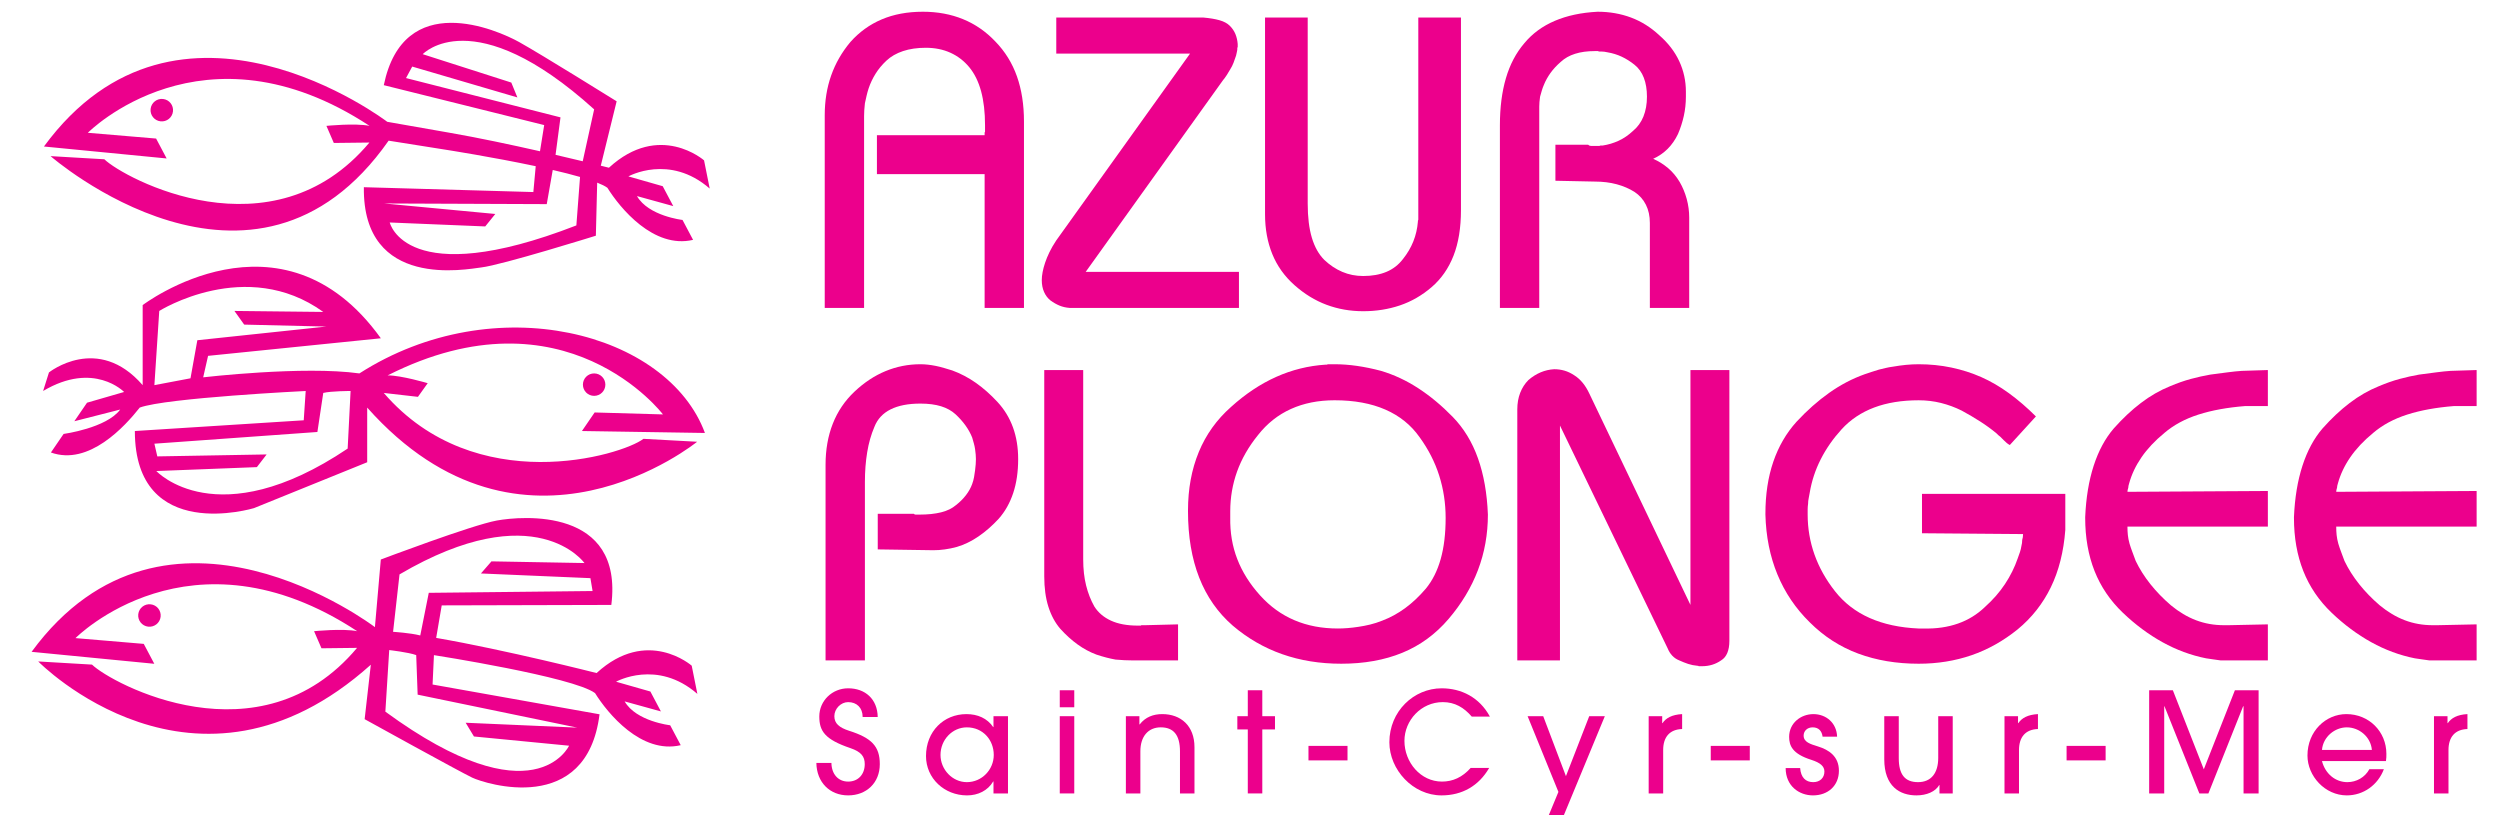
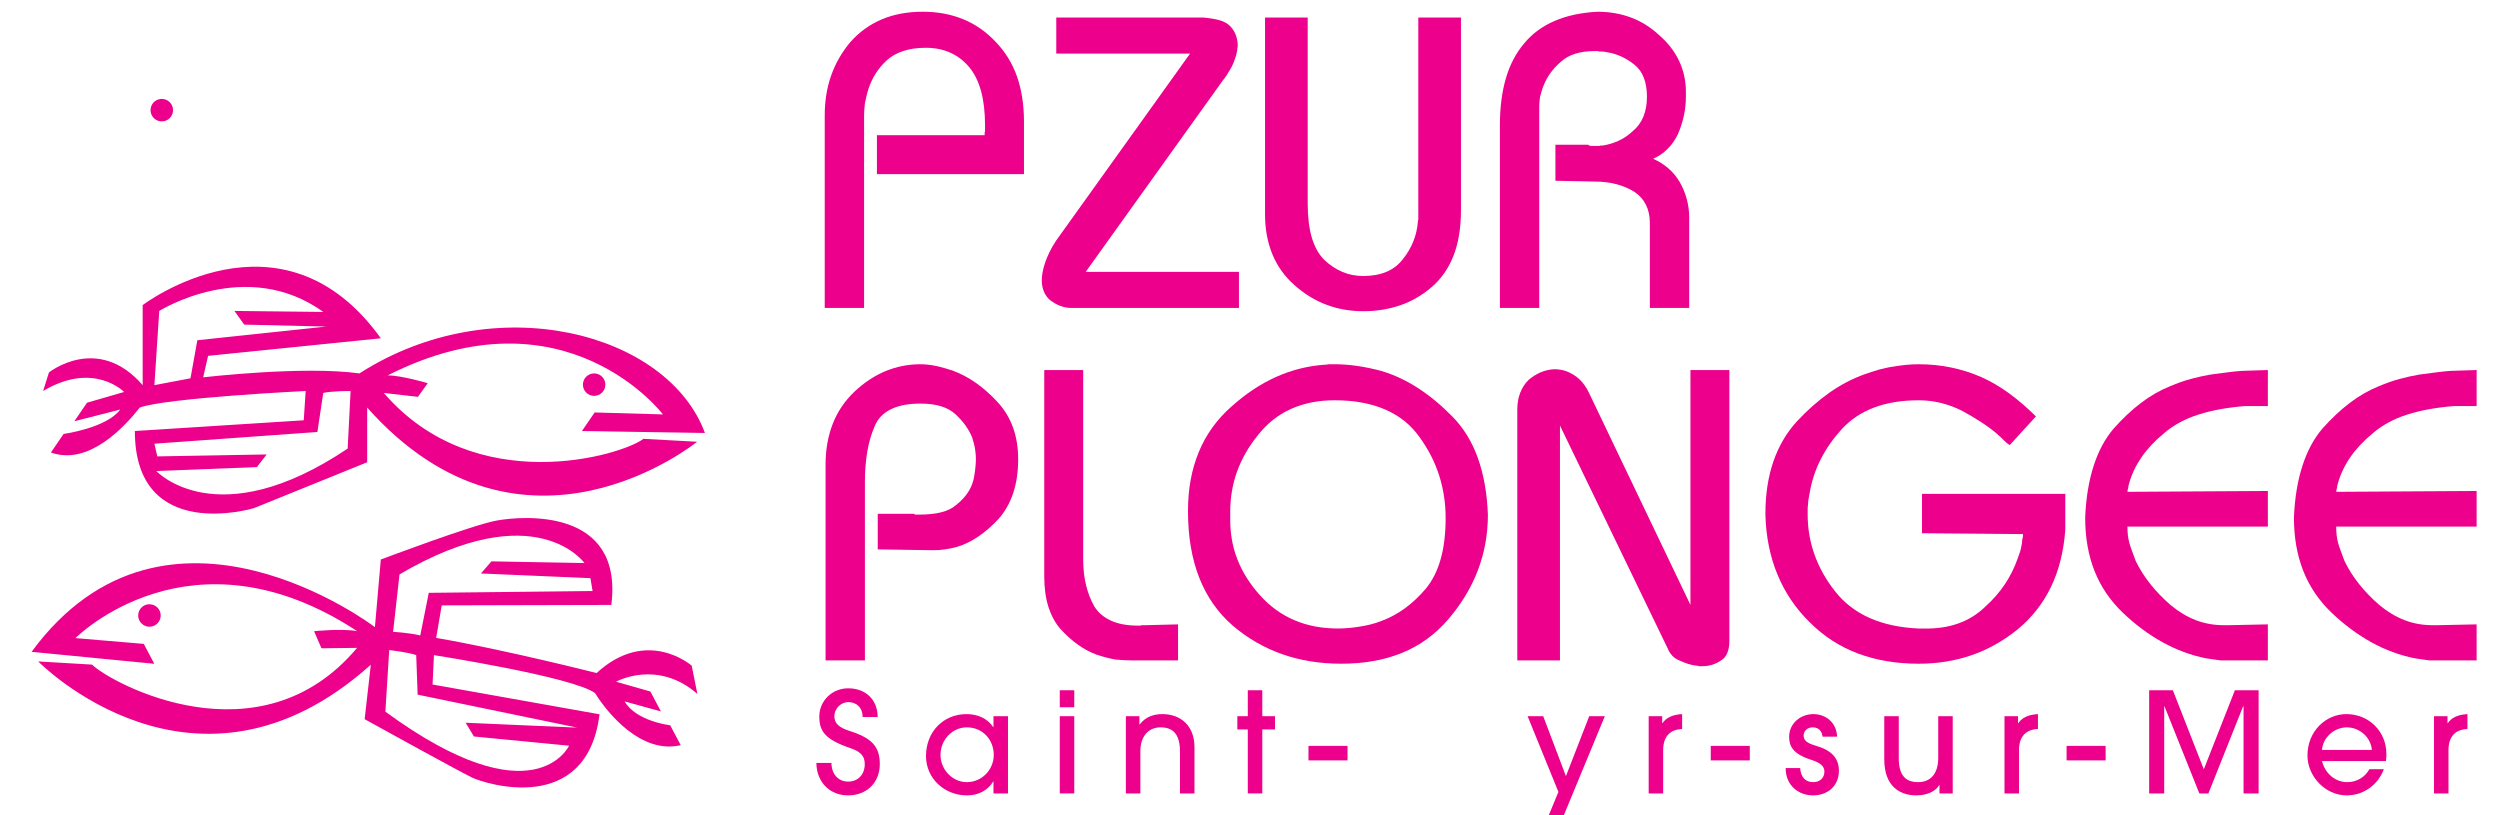
<svg xmlns="http://www.w3.org/2000/svg" viewBox="0 0 347.716 113.386" height="113.386" width="347.716" xml:space="preserve" id="svg2" version="1.1">
  <defs id="defs6">
    <clipPath id="clipPath18" clipPathUnits="userSpaceOnUse">
      <path id="path16" d="M 0,85.039 H 260.787 V 0 H 0 Z" />
    </clipPath>
  </defs>
  <g transform="matrix(1.333,0,0,-1.333,0,113.386)" id="g10">
    <g id="g12">
      <g clip-path="url(#clipPath18)" id="g14">
        <g transform="translate(6.636,39.783)" id="g20">
          <path id="path22" style="fill:#ec008c;fill-opacity:1;fill-rule:nonzero;stroke:none" d="M 0,0 -1.324,-1.936 C 2.648,-3.361 6.417,0.815 7.945,2.75 10.695,3.768 25.26,4.481 25.26,4.481 L 25.056,1.425 7.435,0.305 c 0,-11.814 12.426,-8.046 12.426,-8.046 l 11.816,4.787 V 2.75 C 47.973,-15.583 66.103,-0.815 66.103,-0.815 L 60.501,-0.51 C 58.26,-2.241 42.981,-6.824 33.408,4.278 l 3.564,-0.407 1.019,1.425 c 0,0 -2.75,0.816 -4.176,0.816 18.538,9.37 28.723,-4.074 28.723,-4.074 L 55.409,2.241 54.084,0.305 66.917,0.102 C 63.047,10.593 45.019,15.379 30.862,6.315 25.056,7.13 14.565,5.907 14.565,5.907 l 0.509,2.241 18.028,1.833 C 22.713,24.445 8.25,13.444 8.25,13.444 V 5.092 C 3.565,10.491 -1.528,6.417 -1.528,6.417 L -2.138,4.481 C 3.158,7.639 6.315,4.379 6.315,4.379 L 2.444,3.259 1.12,1.325 5.907,2.546 C 4.481,0.611 0,0 0,0 m 26.481,0.204 0.612,4.074 c 0.815,0.203 2.852,0.203 2.852,0.203 L 29.639,-1.528 C 15.992,-10.695 9.676,-3.871 9.676,-3.871 l 10.49,0.408 1.02,1.324 L 9.778,-2.343 9.473,-1.018 Z M 9.473,5.092 9.981,12.834 c 0,0 9.065,5.702 17.112,-0.103 l -9.268,0.103 1.018,-1.426 8.555,-0.204 L 13.954,9.778 13.241,5.806 Z" />
        </g>
        <g transform="translate(63.164,44.927)" id="g24">
          <path id="path26" style="fill:#ec008c;fill-opacity:1;fill-rule:nonzero;stroke:none" d="m 0,0 c 0,-0.647 -0.525,-1.171 -1.172,-1.171 -0.647,0 -1.171,0.524 -1.171,1.171 0,0.647 0.524,1.171 1.171,1.171 C -0.525,1.171 0,0.647 0,0" />
        </g>
        <g transform="translate(14.426,20.973)" id="g28">
          <path id="path30" style="fill:#ec008c;fill-opacity:1;fill-rule:nonzero;stroke:none" d="M 0,0 C 0.073,0.644 0.655,1.108 1.299,1.033 1.944,0.961 2.407,0.38 2.334,-0.265 2.26,-0.908 1.678,-1.372 1.035,-1.299 0.391,-1.225 -0.073,-0.644 0,0" />
        </g>
        <g transform="translate(9.599,15.716)" id="g32">
          <path id="path34" style="fill:#ec008c;fill-opacity:1;fill-rule:nonzero;stroke:none" d="m 0,0 -5.613,0.329 c 0,0 16.404,-16.758 34.706,-0.342 l -0.645,-5.681 c 0,0 9.891,-5.466 11.226,-6.102 1.335,-0.636 11.953,-4.057 13.284,6.61 l -17.422,3.107 0.143,3.066 c 0,0 14.538,-2.267 16.81,-3.962 1.304,-2.1 4.823,-6.404 8.94,-5.433 l -1.101,2.078 c 0,0 -3.55,0.402 -4.752,2.49 l 3.786,-1.046 -1.1,2.077 -3.582,1.023 c 0,0 4.278,2.392 8.485,-1.271 l -0.59,2.944 c 0,0 -4.649,4.077 -9.925,-0.769 0,0 -9.501,2.416 -16.738,3.669 l 0.579,3.392 17.696,0.047 c 1.282,10.197 -9.32,9.284 -11.941,8.808 -2.622,-0.477 -12.111,-4.07 -12.111,-4.07 L 29.52,3.909 c 0,0 -21.762,16.591 -35.823,-2.577 L 6.501,0.085 5.401,2.162 -1.722,2.764 c 0,0 11.994,12.147 29.396,0.721 -1.513,0.307 -4.502,0 -4.502,0 l 0.772,-1.783 3.714,0.044 C 17.52,-10.353 2.037,-1.978 0,0 M 35.139,7.488 34.252,3.041 C 33.189,3.312 31.415,3.42 31.415,3.42 l 0.672,5.992 c 14.21,8.341 19.298,1.184 19.298,1.184 l -9.704,0.176 -1.1,-1.263 11.425,-0.49 0.225,-1.343 z M 31.013,1.516 c 0,0 2.028,-0.23 2.816,-0.525 l 0.149,-4.126 16.646,-3.441 -11.636,0.509 0.865,-1.434 9.926,-0.962 c 0,0 -3.605,-7.837 -19.169,3.552 z" />
        </g>
        <g transform="translate(15.715,73.7)" id="g36">
          <path id="path38" style="fill:#ec008c;fill-opacity:1;fill-rule:nonzero;stroke:none" d="M 0,0 C 0.073,0.644 0.655,1.107 1.299,1.033 1.944,0.961 2.406,0.38 2.333,-0.265 2.26,-0.909 1.678,-1.372 1.034,-1.299 0.39,-1.226 -0.073,-0.644 0,0" />
        </g>
        <g transform="translate(10.887,68.442)" id="g40">
-           <path id="path42" style="fill:#ec008c;fill-opacity:1;fill-rule:nonzero;stroke:none" d="m 0,0 -5.613,0.329 c 0,0 21.201,-18.508 35.275,1.612 l 6.017,-0.954 c 0,0 4.811,-0.751 9.331,-1.71 L 44.763,-3.42 27.079,-2.914 c -0.148,-10.749 10.781,-8.542 12.25,-8.372 2.127,0.244 11.957,3.311 11.957,3.311 l 0.138,5.537 c 0.464,-0.183 0.832,-0.363 1.066,-0.537 1.303,-2.1 4.822,-6.404 8.939,-5.433 l -1.101,2.078 c 0,0 -3.551,0.402 -4.752,2.49 l 3.786,-1.046 -1.1,2.077 -3.582,1.023 c 0,0 4.278,2.392 8.485,-1.27 l -0.59,2.943 c 0,0 -4.649,4.078 -9.925,-0.768 0,0 -0.309,0.078 -0.85,0.211 l 1.654,6.719 c 0,0 -7.824,4.874 -10.153,6.171 -2.328,1.295 -12.069,5.577 -14.143,-4.488 L 45.894,3.568 45.456,0.835 c -2.99,0.678 -6.47,1.42 -9.544,1.952 L 29.52,3.909 c 0,0 -21.762,16.591 -35.823,-2.577 L 6.501,0.085 5.401,2.162 -1.723,2.764 c 0,0 11.995,12.147 29.397,0.721 -1.513,0.307 -4.502,0 -4.502,0 l 0.772,-1.783 3.714,0.044 C 17.52,-10.352 2.036,-1.977 0,0 m 49.915,-0.208 c -0.816,0.196 -1.776,0.425 -2.835,0.671 l 0.516,3.909 -16.118,4.101 0.646,1.199 10.972,-3.219 -0.633,1.551 -9.243,2.961 c 0,0 5.263,5.644 17.887,-5.756 z m -3.128,-0.909 c 1.027,-0.236 1.996,-0.482 2.848,-0.728 l -0.383,-5.057 c -17.806,-6.915 -19.474,0.306 -19.474,0.306 l 9.964,-0.412 1.052,1.301 -11.593,1.095 16.96,-0.069 z" />
-         </g>
+           </g>
        <g transform="translate(90.01,10.245)" id="g44">
          <path id="path46" style="fill:#ec008c;fill-opacity:1;fill-rule:nonzero;stroke:none" d="m 0,0 c 0,0.975 -0.625,1.556 -1.513,1.556 -0.756,0 -1.44,-0.683 -1.44,-1.469 0,-0.756 0.509,-1.193 1.556,-1.527 2.328,-0.742 3.186,-1.615 3.186,-3.477 0,-1.95 -1.396,-3.259 -3.302,-3.259 -1.92,0 -3.288,1.367 -3.317,3.389 h 1.571 c 0.015,-1.163 0.699,-1.949 1.746,-1.949 1.047,0 1.731,0.756 1.731,1.819 0,0.785 -0.349,1.28 -1.498,1.673 -2.662,0.902 -3.244,1.775 -3.244,3.302 0,1.644 1.353,2.939 3.011,2.939 1.775,0 3.055,-1.12 3.084,-2.997 z" />
        </g>
        <g transform="translate(103.69,6.288)" id="g48">
          <path id="path50" style="fill:#ec008c;fill-opacity:1;fill-rule:nonzero;stroke:none" d="m 0,0 c 0,1.571 -1.135,2.88 -2.808,2.88 -1.513,0 -2.749,-1.294 -2.749,-2.88 0,-1.513 1.236,-2.837 2.749,-2.837 C -1.236,-2.837 0,-1.528 0,0 m -0.029,-4.015 v 1.251 h -0.029 c -0.567,-0.96 -1.586,-1.455 -2.735,-1.455 -2.357,0 -4.277,1.775 -4.277,4.102 0,2.575 1.848,4.379 4.218,4.379 1.179,0 2.168,-0.436 2.794,-1.353 h 0.029 v 1.135 h 1.513 v -8.059 z" />
        </g>
        <path id="path52" style="fill:#ec008c;fill-opacity:1;fill-rule:nonzero;stroke:none" d="m 110.577,10.332 h 1.513 V 2.273 h -1.513 z m 0,2.706 h 1.513 v -1.775 h -1.513 z" />
        <g transform="translate(123.12,2.273)" id="g54">
          <path id="path56" style="fill:#ec008c;fill-opacity:1;fill-rule:nonzero;stroke:none" d="m 0,0 v 4.393 c 0,1.703 -0.67,2.503 -2.008,2.503 -1.324,0 -2.124,-0.975 -2.124,-2.488 V 0 h -1.513 v 8.059 h 1.411 V 7.201 h 0.03 c 0.596,0.771 1.425,1.077 2.356,1.077 1.935,0 3.361,-1.222 3.361,-3.448 l 0,-4.83 z" />
        </g>
        <g transform="translate(130.196,2.273)" id="g58">
          <path id="path60" style="fill:#ec008c;fill-opacity:1;fill-rule:nonzero;stroke:none" d="M 0,0 V 6.677 H -1.091 V 8.059 H 0 v 2.707 H 1.513 V 8.059 H 2.837 V 6.677 H 1.513 L 1.513,0 Z" />
        </g>
        <path id="path62" style="fill:#ec008c;fill-opacity:1;fill-rule:nonzero;stroke:none" d="M 136.527,7.234 H 140.6 V 5.721 h -4.073 z" />
        <g transform="translate(155.384,4.935)" id="g64">
-           <path id="path66" style="fill:#ec008c;fill-opacity:1;fill-rule:nonzero;stroke:none" d="m 0,0 c -1.09,-1.877 -2.821,-2.866 -4.975,-2.866 -2.982,0 -5.441,2.677 -5.441,5.543 0,3.244 2.561,5.63 5.455,5.63 2.038,0 3.943,-0.931 5.034,-2.953 h -1.891 c -0.815,0.945 -1.761,1.512 -3.026,1.512 -2.255,0 -4,-1.905 -4,-4.044 0,-2.255 1.702,-4.248 3.913,-4.248 1.12,0 2.123,0.437 2.997,1.426 z" />
-         </g>
+           </g>
        <g transform="translate(161.427,-0.418)" id="g68">
          <path id="path70" style="fill:#ec008c;fill-opacity:1;fill-rule:nonzero;stroke:none" d="m 0,0 1.179,2.851 -3.215,7.9 h 1.629 l 2.371,-6.256 2.43,6.256 H 6.023 L 1.572,0 Z" />
        </g>
        <g transform="translate(172.024,2.273)" id="g72">
          <path id="path74" style="fill:#ec008c;fill-opacity:1;fill-rule:nonzero;stroke:none" d="M 0,0 V 8.059 H 1.411 V 7.332 H 1.44 C 1.804,7.87 2.43,8.22 3.491,8.278 V 6.721 C 2.182,6.677 1.513,5.877 1.513,4.525 V 0 Z" />
        </g>
        <path id="path76" style="fill:#ec008c;fill-opacity:1;fill-rule:nonzero;stroke:none" d="m 178.501,7.234 h 4.073 V 5.721 h -4.073 z" />
        <g transform="translate(190.171,8.194)" id="g78">
          <path id="path80" style="fill:#ec008c;fill-opacity:1;fill-rule:nonzero;stroke:none" d="m 0,0 c -0.073,0.582 -0.407,0.974 -1.033,0.974 -0.581,0 -0.946,-0.392 -0.946,-0.858 0,-0.684 0.699,-0.887 1.499,-1.135 1.135,-0.349 2.182,-1.033 2.182,-2.531 0,-1.557 -1.134,-2.575 -2.706,-2.575 -1.455,0 -2.851,0.99 -2.851,2.852 h 1.513 c 0.073,-0.975 0.567,-1.47 1.367,-1.47 0.699,0 1.164,0.451 1.164,1.106 0,0.553 -0.421,0.916 -1.367,1.222 -1.979,0.625 -2.313,1.484 -2.313,2.4 0,1.426 1.207,2.371 2.531,2.371 1.338,0 2.429,-0.931 2.473,-2.356 z" />
        </g>
        <g transform="translate(202.367,2.273)" id="g82">
          <path id="path84" style="fill:#ec008c;fill-opacity:1;fill-rule:nonzero;stroke:none" d="m 0,0 v 0.873 h -0.029 c -0.394,-0.684 -1.31,-1.077 -2.372,-1.077 -1.731,0 -3.36,0.931 -3.36,3.768 v 4.495 h 1.513 V 3.681 c 0,-1.688 0.625,-2.503 2.007,-2.503 1.396,0 2.11,0.975 2.11,2.532 V 8.059 H 1.382 L 1.382,0 Z" />
        </g>
        <g transform="translate(209.151,2.273)" id="g86">
          <path id="path88" style="fill:#ec008c;fill-opacity:1;fill-rule:nonzero;stroke:none" d="M 0,0 V 8.059 H 1.411 V 7.332 H 1.44 C 1.804,7.87 2.43,8.22 3.491,8.278 V 6.721 C 2.182,6.677 1.513,5.877 1.513,4.525 V 0 Z" />
        </g>
        <path id="path90" style="fill:#ec008c;fill-opacity:1;fill-rule:nonzero;stroke:none" d="m 215.629,7.234 h 4.073 V 5.721 h -4.073 z" />
        <g transform="translate(234.094,2.273)" id="g92">
          <path id="path94" style="fill:#ec008c;fill-opacity:1;fill-rule:nonzero;stroke:none" d="M 0,0 V 9.092 H -0.044 L -3.667,0 H -4.613 L -8.249,9.092 H -8.278 V 0 h -1.571 v 10.766 h 2.472 l 3.23,-8.249 3.244,8.249 H 1.571 L 1.571,0 Z" />
        </g>
        <g transform="translate(247.484,6.811)" id="g96">
          <path id="path98" style="fill:#ec008c;fill-opacity:1;fill-rule:nonzero;stroke:none" d="M 0,0 C -0.116,1.368 -1.324,2.357 -2.618,2.357 -3.855,2.357 -5.092,1.382 -5.207,0 Z m -5.207,-1.163 c 0.348,-1.339 1.41,-2.197 2.647,-2.197 0.946,0 1.833,0.494 2.299,1.353 h 1.513 c -0.626,-1.659 -2.139,-2.735 -3.87,-2.735 -2.27,0 -4.103,2.007 -4.103,4.16 0,2.546 1.921,4.321 4.059,4.321 2.371,0 4.175,-1.833 4.175,-4.146 0,-0.248 0,-0.48 -0.044,-0.756 z" />
        </g>
        <g transform="translate(253.964,2.273)" id="g100">
          <path id="path102" style="fill:#ec008c;fill-opacity:1;fill-rule:nonzero;stroke:none" d="M 0,0 V 8.059 H 1.411 V 7.332 H 1.44 C 1.804,7.87 2.43,8.22 3.491,8.278 V 6.721 C 2.182,6.677 1.513,5.877 1.513,4.525 V 0 Z" />
        </g>
        <g transform="translate(86.053,73.031)" id="g104">
-           <path id="path106" style="fill:#ec008c;fill-opacity:1;fill-rule:nonzero;stroke:none" d="m 0,0 c 0,1.498 0.223,2.881 0.67,4.149 0.446,1.268 1.116,2.435 2.01,3.501 0.921,1.037 2.009,1.822 3.263,2.355 1.253,0.533 2.686,0.8 4.3,0.8 1.527,0 2.924,-0.259 4.192,-0.778 1.268,-0.519 2.392,-1.297 3.372,-2.334 1.008,-1.037 1.757,-2.247 2.247,-3.63 0.49,-1.383 0.735,-2.954 0.735,-4.711 V -0.735 -0.8 -0.864 -0.951 -1.037 -1.145 -1.297 -1.383 -1.47 -20.097 h -4.106 v 13.96 H 5.446 v 4.062 h 11.237 v 0.173 0.087 c 0,0.028 0.014,0.057 0.043,0.086 v 0.13 0.151 0.108 0.087 0.086 0.13 c 0,1.354 -0.137,2.535 -0.41,3.544 C 16.041,3.515 15.631,4.35 15.084,5.014 14.536,5.676 13.88,6.18 13.117,6.526 12.353,6.872 11.497,7.045 10.546,7.045 9.652,7.045 8.86,6.929 8.169,6.699 7.477,6.468 6.9,6.137 6.44,5.705 5.979,5.273 5.597,4.812 5.294,4.322 4.992,3.832 4.754,3.328 4.581,2.809 4.495,2.55 4.423,2.291 4.365,2.031 4.307,1.772 4.25,1.513 4.192,1.253 4.163,0.994 4.142,0.756 4.127,0.54 4.113,0.324 4.106,0.115 4.106,-0.086 V -20.097 H 0 Z" />
+           <path id="path106" style="fill:#ec008c;fill-opacity:1;fill-rule:nonzero;stroke:none" d="m 0,0 c 0,1.498 0.223,2.881 0.67,4.149 0.446,1.268 1.116,2.435 2.01,3.501 0.921,1.037 2.009,1.822 3.263,2.355 1.253,0.533 2.686,0.8 4.3,0.8 1.527,0 2.924,-0.259 4.192,-0.778 1.268,-0.519 2.392,-1.297 3.372,-2.334 1.008,-1.037 1.757,-2.247 2.247,-3.63 0.49,-1.383 0.735,-2.954 0.735,-4.711 V -0.735 -0.8 -0.864 -0.951 -1.037 -1.145 -1.297 -1.383 -1.47 -20.097 v 13.96 H 5.446 v 4.062 h 11.237 v 0.173 0.087 c 0,0.028 0.014,0.057 0.043,0.086 v 0.13 0.151 0.108 0.087 0.086 0.13 c 0,1.354 -0.137,2.535 -0.41,3.544 C 16.041,3.515 15.631,4.35 15.084,5.014 14.536,5.676 13.88,6.18 13.117,6.526 12.353,6.872 11.497,7.045 10.546,7.045 9.652,7.045 8.86,6.929 8.169,6.699 7.477,6.468 6.9,6.137 6.44,5.705 5.979,5.273 5.597,4.812 5.294,4.322 4.992,3.832 4.754,3.328 4.581,2.809 4.495,2.55 4.423,2.291 4.365,2.031 4.307,1.772 4.25,1.513 4.192,1.253 4.163,0.994 4.142,0.756 4.127,0.54 4.113,0.324 4.106,0.115 4.106,-0.086 V -20.097 H 0 Z" />
        </g>
        <g transform="translate(110.213,83.231)" id="g108">
          <path id="path110" style="fill:#ec008c;fill-opacity:1;fill-rule:nonzero;stroke:none" d="m 0,0 h 15.343 c 0.663,-0.058 1.224,-0.151 1.686,-0.281 0.46,-0.13 0.821,-0.324 1.08,-0.583 0.26,-0.26 0.454,-0.548 0.584,-0.865 0.129,-0.317 0.208,-0.663 0.237,-1.037 v -0.173 -0.13 C 18.901,-3.127 18.887,-3.177 18.887,-3.22 v -0.151 c -0.029,-0.116 -0.05,-0.224 -0.065,-0.324 -0.015,-0.102 -0.036,-0.195 -0.064,-0.281 -0.087,-0.26 -0.173,-0.505 -0.26,-0.735 -0.086,-0.231 -0.202,-0.461 -0.346,-0.691 -0.115,-0.202 -0.237,-0.404 -0.367,-0.606 -0.13,-0.201 -0.267,-0.389 -0.411,-0.561 L 3.069,-26.537 H 19.06 v -3.76 H 2.075 1.902 1.729 1.556 1.383 c -0.375,0.028 -0.721,0.108 -1.037,0.237 -0.318,0.13 -0.634,0.31 -0.951,0.541 -0.288,0.23 -0.512,0.525 -0.67,0.886 -0.159,0.36 -0.238,0.77 -0.238,1.231 0,0.26 0.029,0.541 0.087,0.843 0.057,0.303 0.144,0.627 0.259,0.973 0.115,0.345 0.266,0.713 0.454,1.102 0.187,0.389 0.425,0.799 0.713,1.232 L 13.96,-3.76 H 0 Z" />
        </g>
        <g transform="translate(136.447,83.231)" id="g112">
          <path id="path114" style="fill:#ec008c;fill-opacity:1;fill-rule:nonzero;stroke:none" d="m 0,0 v -19.406 c 0,-1.412 0.144,-2.6 0.432,-3.565 0.288,-0.966 0.72,-1.737 1.297,-2.313 0.576,-0.547 1.203,-0.965 1.88,-1.253 0.677,-0.289 1.404,-0.432 2.183,-0.432 0.921,0 1.728,0.143 2.42,0.432 0.691,0.288 1.267,0.735 1.729,1.34 0.46,0.576 0.821,1.188 1.08,1.837 0.259,0.648 0.417,1.332 0.476,2.053 v 0.086 c 0,0.028 0.014,0.072 0.043,0.13 v 0.086 0.086 0.195 0.194 V 0 h 4.451 v -20.097 c 0,-1.845 -0.259,-3.43 -0.777,-4.755 -0.519,-1.325 -1.283,-2.42 -2.291,-3.284 -1.009,-0.865 -2.111,-1.499 -3.307,-1.902 -1.195,-0.403 -2.471,-0.605 -3.824,-0.605 -1.355,0 -2.63,0.224 -3.825,0.67 -1.196,0.446 -2.313,1.13 -3.35,2.053 -1.037,0.922 -1.809,2.002 -2.312,3.241 -0.505,1.239 -0.757,2.622 -0.757,4.149 V 0 Z" />
        </g>
        <g transform="translate(156.501,71.994)" id="g116">
          <path id="path118" style="fill:#ec008c;fill-opacity:1;fill-rule:nonzero;stroke:none" d="m 0,0 c 0,1.844 0.209,3.479 0.627,4.905 0.417,1.427 1.059,2.644 1.923,3.653 0.835,1.008 1.894,1.786 3.177,2.333 1.281,0.547 2.772,0.865 4.473,0.951 1.238,0 2.399,-0.202 3.479,-0.605 1.081,-0.404 2.067,-1.023 2.961,-1.858 0.922,-0.807 1.613,-1.707 2.074,-2.702 0.461,-0.994 0.692,-2.052 0.692,-3.176 V 3.393 3.241 3.133 2.982 c 0,-0.691 -0.073,-1.361 -0.216,-2.01 -0.145,-0.648 -0.346,-1.275 -0.605,-1.88 -0.289,-0.605 -0.649,-1.123 -1.081,-1.556 -0.432,-0.432 -0.937,-0.778 -1.513,-1.037 0.576,-0.259 1.095,-0.583 1.556,-0.972 0.461,-0.389 0.865,-0.872 1.21,-1.448 0.317,-0.548 0.562,-1.139 0.735,-1.772 0.173,-0.634 0.26,-1.283 0.26,-1.945 v -9.422 h -4.106 v 8.86 c 0,0.72 -0.137,1.354 -0.411,1.902 -0.274,0.547 -0.67,0.994 -1.189,1.34 -0.547,0.345 -1.166,0.611 -1.858,0.799 -0.692,0.187 -1.455,0.281 -2.291,0.281 l -4.106,0.086 v 3.761 h 3.415 c 0.057,-0.058 0.115,-0.094 0.173,-0.108 0.057,-0.015 0.115,-0.022 0.173,-0.022 h 0.172 0.173 0.195 0.194 0.087 c 0.028,0 0.071,0.014 0.129,0.043 h 0.108 0.109 c 0.576,0.087 1.13,0.252 1.664,0.497 0.532,0.245 1.029,0.584 1.491,1.016 0.489,0.403 0.856,0.908 1.102,1.513 0.244,0.605 0.367,1.296 0.367,2.074 0,0.749 -0.108,1.405 -0.324,1.967 -0.216,0.562 -0.54,1.015 -0.973,1.361 -0.432,0.346 -0.879,0.627 -1.339,0.843 -0.462,0.216 -0.951,0.367 -1.47,0.454 -0.115,0.028 -0.231,0.05 -0.346,0.065 -0.115,0.014 -0.231,0.021 -0.345,0.021 h -0.173 c -0.058,0 -0.102,0.014 -0.13,0.043 H 10.07 9.897 C 9.119,7.736 8.435,7.643 7.844,7.455 7.253,7.268 6.756,6.987 6.353,6.613 5.921,6.238 5.56,5.849 5.273,5.446 4.984,5.042 4.754,4.625 4.581,4.192 4.495,3.99 4.423,3.788 4.365,3.587 4.307,3.385 4.25,3.183 4.192,2.982 4.163,2.78 4.142,2.593 4.127,2.42 4.113,2.247 4.106,2.089 4.106,1.945 V -19.06 H 0 Z" />
        </g>
        <g transform="translate(86.139,36.553)" id="g120">
          <path id="path122" style="fill:#ec008c;fill-opacity:1;fill-rule:nonzero;stroke:none" d="m 0,0 c 0,1.584 0.252,3.018 0.756,4.3 0.504,1.282 1.26,2.399 2.269,3.35 1.009,0.951 2.089,1.664 3.242,2.139 1.152,0.476 2.362,0.714 3.63,0.714 0.26,0 0.519,-0.015 0.778,-0.044 0.26,-0.029 0.533,-0.072 0.822,-0.129 0.287,-0.058 0.576,-0.13 0.864,-0.216 0.288,-0.087 0.576,-0.173 0.864,-0.26 0.865,-0.317 1.686,-0.749 2.464,-1.296 0.778,-0.548 1.527,-1.211 2.247,-1.988 0.72,-0.778 1.261,-1.665 1.621,-2.659 0.36,-0.994 0.54,-2.096 0.54,-3.306 0,-1.326 -0.173,-2.507 -0.518,-3.544 -0.346,-1.037 -0.85,-1.931 -1.513,-2.68 C 17.403,-6.339 16.705,-6.952 15.97,-7.455 15.235,-7.96 14.479,-8.327 13.701,-8.558 13.499,-8.616 13.29,-8.666 13.074,-8.709 12.858,-8.752 12.649,-8.789 12.447,-8.817 12.246,-8.846 12.044,-8.868 11.842,-8.882 11.64,-8.897 11.439,-8.903 11.237,-8.903 L 5.446,-8.817 V -5.1 h 3.76 C 9.234,-5.129 9.263,-5.151 9.292,-5.165 9.321,-5.18 9.35,-5.186 9.379,-5.186 h 0.129 0.087 0.086 0.13 c 0.864,0 1.613,0.079 2.247,0.237 0.634,0.158 1.152,0.411 1.556,0.757 0.404,0.316 0.749,0.662 1.038,1.037 0.287,0.374 0.503,0.763 0.648,1.167 0.086,0.23 0.151,0.468 0.194,0.713 0.044,0.244 0.079,0.482 0.108,0.713 0.029,0.23 0.05,0.439 0.065,0.627 0.014,0.187 0.022,0.367 0.022,0.54 0,0.144 -0.008,0.303 -0.022,0.476 C 15.652,1.253 15.631,1.44 15.602,1.642 15.573,1.844 15.53,2.046 15.473,2.247 15.415,2.449 15.357,2.651 15.3,2.853 15.127,3.285 14.896,3.702 14.608,4.106 14.32,4.509 13.974,4.898 13.571,5.273 13.167,5.647 12.663,5.928 12.058,6.116 11.453,6.303 10.733,6.397 9.897,6.397 8.629,6.397 7.592,6.195 6.786,5.792 5.979,5.388 5.417,4.783 5.1,3.976 4.754,3.169 4.502,2.283 4.344,1.318 4.185,0.353 4.106,-0.677 4.106,-1.772 V -20.4 H 0 Z" />
        </g>
        <g transform="translate(113.022,46.451)" id="g124">
          <path id="path126" style="fill:#ec008c;fill-opacity:1;fill-rule:nonzero;stroke:none" d="m 0,0 v -19.752 c 0,-1.009 0.101,-1.916 0.303,-2.723 0.201,-0.807 0.489,-1.541 0.864,-2.204 0.403,-0.634 0.979,-1.124 1.729,-1.469 0.749,-0.346 1.685,-0.519 2.809,-0.519 h 0.086 0.087 0.065 0.065 c 0.028,0.028 0.057,0.043 0.086,0.043 H 6.18 6.267 6.332 6.397 6.483 l 3.414,0.087 v -3.76 H 5.143 c -0.259,0 -0.54,0.006 -0.843,0.021 -0.302,0.014 -0.612,0.036 -0.929,0.065 -0.317,0.057 -0.641,0.13 -0.972,0.216 -0.332,0.087 -0.67,0.187 -1.016,0.303 -0.692,0.259 -1.347,0.611 -1.966,1.059 -0.62,0.446 -1.218,0.986 -1.794,1.62 -0.548,0.634 -0.966,1.405 -1.254,2.313 -0.288,0.907 -0.432,1.966 -0.432,3.176 l 0,21.524 z" />
        </g>
        <g transform="translate(128.365,31.54)" id="g128">
          <path id="path130" style="fill:#ec008c;fill-opacity:1;fill-rule:nonzero;stroke:none" d="m 0,0 v -0.173 -0.13 -0.086 -0.086 c -0.029,-1.556 0.216,-3.004 0.735,-4.344 0.518,-1.34 1.31,-2.601 2.377,-3.782 1.037,-1.153 2.232,-2.017 3.587,-2.593 1.354,-0.577 2.867,-0.864 4.538,-0.864 0.317,0 0.655,0.014 1.016,0.043 0.36,0.028 0.727,0.071 1.102,0.129 0.403,0.058 0.814,0.137 1.232,0.238 0.417,0.101 0.843,0.238 1.275,0.411 0.835,0.316 1.627,0.749 2.377,1.296 0.749,0.547 1.469,1.225 2.161,2.032 0.691,0.835 1.21,1.865 1.556,3.09 0.346,1.224 0.518,2.658 0.518,4.3 0,1.527 -0.223,2.997 -0.67,4.409 -0.446,1.411 -1.131,2.751 -2.052,4.019 -0.894,1.268 -2.083,2.226 -3.566,2.874 -1.484,0.649 -3.249,0.973 -5.295,0.973 -1.7,0 -3.219,-0.303 -4.559,-0.908 C 4.992,10.243 3.847,9.336 2.896,8.125 1.916,6.915 1.189,5.647 0.713,4.322 0.238,2.996 0,1.613 0,0.173 v 0.086 z m -3.285,6.353 c 0.749,1.816 1.873,3.386 3.371,4.711 1.498,1.354 3.069,2.399 4.711,3.134 1.643,0.735 3.357,1.159 5.144,1.275 h 0.129 c 0.029,0 0.072,0.014 0.13,0.043 h 0.108 0.108 0.13 0.129 0.108 0.108 c 0.375,0 0.757,-0.015 1.146,-0.043 0.389,-0.029 0.784,-0.072 1.188,-0.13 0.403,-0.058 0.814,-0.129 1.232,-0.216 0.418,-0.086 0.843,-0.188 1.275,-0.302 1.354,-0.404 2.651,-1.009 3.89,-1.816 1.239,-0.807 2.434,-1.801 3.587,-2.982 1.152,-1.182 2.032,-2.622 2.636,-4.322 0.606,-1.7 0.951,-3.659 1.038,-5.878 0,-2.046 -0.346,-3.976 -1.038,-5.791 -0.691,-1.816 -1.714,-3.516 -3.068,-5.1 -1.355,-1.585 -2.961,-2.76 -4.819,-3.523 -1.858,-0.764 -3.984,-1.145 -6.375,-1.145 -2.219,0 -4.272,0.331 -6.159,0.994 -1.887,0.662 -3.609,1.656 -5.165,2.982 -1.556,1.354 -2.723,3.026 -3.501,5.014 -0.778,1.988 -1.167,4.293 -1.167,6.915 v 0.086 c 0,2.248 0.375,4.279 1.124,6.094" />
        </g>
        <g transform="translate(158.316,42.345)" id="g132">
          <path id="path134" style="fill:#ec008c;fill-opacity:1;fill-rule:nonzero;stroke:none" d="m 0,0 c 0,0.633 0.101,1.21 0.303,1.729 0.201,0.518 0.489,0.965 0.864,1.34 0.403,0.345 0.828,0.611 1.275,0.799 0.446,0.187 0.914,0.295 1.405,0.324 0.374,0 0.734,-0.05 1.08,-0.151 C 5.273,3.94 5.619,3.774 5.964,3.544 6.281,3.342 6.57,3.083 6.829,2.766 7.088,2.449 7.318,2.075 7.52,1.642 L 18.066,-20.4 V 4.106 h 4.063 V -24.16 c 0,-0.49 -0.072,-0.908 -0.216,-1.253 -0.145,-0.346 -0.361,-0.606 -0.649,-0.778 -0.288,-0.202 -0.598,-0.353 -0.929,-0.454 -0.331,-0.101 -0.685,-0.152 -1.059,-0.152 h -0.108 -0.151 -0.086 c -0.029,0.03 -0.051,0.044 -0.065,0.044 h -0.065 c -0.346,0.029 -0.67,0.094 -0.973,0.194 -0.302,0.101 -0.612,0.224 -0.929,0.368 -0.288,0.114 -0.533,0.28 -0.735,0.497 -0.202,0.216 -0.36,0.468 -0.475,0.756 L 4.452,-1.686 V -26.191 H 0 Z" />
        </g>
        <g transform="translate(185.026,36.877)" id="g136">
          <path id="path138" style="fill:#ec008c;fill-opacity:1;fill-rule:nonzero;stroke:none" d="m 0,0 c 0.547,1.599 1.354,2.989 2.42,4.171 1.095,1.181 2.233,2.189 3.415,3.025 1.181,0.836 2.42,1.484 3.717,1.945 0.23,0.087 0.468,0.166 0.713,0.238 0.244,0.071 0.497,0.151 0.756,0.238 0.23,0.057 0.468,0.114 0.713,0.172 0.245,0.058 0.482,0.101 0.714,0.13 0.489,0.086 0.957,0.151 1.404,0.195 0.447,0.043 0.886,0.064 1.318,0.064 1.182,0 2.319,-0.115 3.415,-0.345 1.094,-0.231 2.132,-0.562 3.112,-0.994 0.979,-0.433 1.945,-0.995 2.895,-1.686 0.951,-0.692 1.887,-1.499 2.81,-2.42 L 24.679,1.75 C 24.563,1.808 24.455,1.88 24.355,1.966 24.253,2.053 24.145,2.154 24.03,2.269 23.972,2.326 23.915,2.384 23.858,2.442 23.8,2.499 23.742,2.557 23.685,2.615 23.598,2.672 23.526,2.73 23.469,2.788 23.411,2.845 23.353,2.902 23.296,2.961 22.777,3.393 22.215,3.803 21.61,4.192 21.005,4.581 20.357,4.963 19.665,5.338 18.974,5.683 18.253,5.949 17.504,6.137 16.755,6.324 15.977,6.418 15.17,6.418 13.412,6.418 11.864,6.166 10.524,5.662 9.184,5.157 8.053,4.401 7.131,3.393 6.238,2.413 5.511,1.368 4.949,0.259 4.387,-0.85 4.005,-2.01 3.803,-3.22 3.774,-3.422 3.739,-3.616 3.695,-3.803 3.652,-3.991 3.631,-4.186 3.631,-4.387 3.602,-4.589 3.587,-4.783 3.587,-4.97 v -0.541 c 0,-1.441 0.238,-2.83 0.713,-4.17 0.476,-1.34 1.189,-2.615 2.14,-3.825 0.951,-1.21 2.153,-2.14 3.609,-2.788 1.454,-0.648 3.162,-1.016 5.121,-1.102 h 0.065 0.065 0.086 0.087 0.13 0.064 0.065 c 1.297,-0.029 2.478,0.144 3.544,0.518 1.066,0.375 2.003,0.951 2.81,1.729 0.835,0.749 1.534,1.549 2.096,2.399 0.562,0.85 1.001,1.736 1.318,2.658 0.086,0.23 0.165,0.454 0.238,0.67 0.071,0.216 0.122,0.425 0.151,0.627 0.028,0.115 0.05,0.223 0.065,0.324 0.014,0.1 0.021,0.208 0.021,0.324 0.029,0.086 0.05,0.18 0.065,0.281 0.014,0.101 0.022,0.209 0.022,0.324 L 15.516,-7.456 V -3.35 H 30.47 v -3.76 c -0.173,-2.276 -0.677,-4.272 -1.512,-5.986 -0.836,-1.714 -1.988,-3.176 -3.458,-4.387 -1.499,-1.21 -3.105,-2.111 -4.819,-2.701 -1.715,-0.59 -3.552,-0.886 -5.511,-0.886 -2.305,0 -4.408,0.353 -6.31,1.059 -1.902,0.706 -3.587,1.794 -5.057,3.263 -1.469,1.441 -2.593,3.105 -3.371,4.992 -0.778,1.887 -1.196,3.969 -1.253,6.245 v 0.087 c 0,2.016 0.273,3.825 0.821,5.424" />
        </g>
        <g transform="translate(218.457,36.467)" id="g140">
          <path id="path142" style="fill:#ec008c;fill-opacity:1;fill-rule:nonzero;stroke:none" d="m 0,0 c 0.504,1.556 1.203,2.853 2.096,3.89 0.922,1.037 1.865,1.923 2.831,2.658 0.965,0.735 1.981,1.318 3.047,1.75 0.749,0.317 1.47,0.569 2.161,0.757 0.692,0.187 1.368,0.338 2.032,0.453 0.662,0.087 1.267,0.166 1.815,0.238 0.547,0.072 1.037,0.122 1.469,0.151 l 2.723,0.087 V 6.224 H 15.797 C 13.953,6.079 12.332,5.784 10.935,5.338 9.537,4.891 8.348,4.25 7.369,3.414 6.389,2.607 5.597,1.765 4.992,0.886 4.387,0.007 3.955,-0.908 3.695,-1.858 3.666,-1.945 3.645,-2.025 3.631,-2.096 3.616,-2.168 3.609,-2.233 3.609,-2.291 3.58,-2.377 3.558,-2.457 3.544,-2.528 3.529,-2.601 3.523,-2.665 3.523,-2.723 l 14.651,0.087 V -6.353 H 3.523 c 0,-0.318 0.014,-0.613 0.043,-0.886 0.028,-0.275 0.086,-0.57 0.173,-0.886 0.086,-0.289 0.187,-0.584 0.302,-0.886 0.115,-0.303 0.23,-0.613 0.346,-0.93 0.403,-0.836 0.914,-1.642 1.534,-2.42 0.619,-0.778 1.333,-1.513 2.14,-2.204 0.835,-0.692 1.707,-1.21 2.614,-1.556 0.908,-0.346 1.88,-0.519 2.918,-0.519 h 0.065 0.064 0.13 0.087 0.064 0.065 l 4.106,0.087 v -3.761 H 14.76 14.392 14.025 13.636 13.247 c -0.259,0.029 -0.519,0.065 -0.778,0.109 -0.259,0.043 -0.504,0.079 -0.735,0.108 -1.585,0.316 -3.105,0.878 -4.559,1.685 -1.456,0.806 -2.831,1.83 -4.128,3.069 -1.326,1.267 -2.312,2.723 -2.961,4.365 -0.648,1.642 -0.972,3.486 -0.972,5.532 v 0.087 C -0.8,-3.343 -0.504,-1.556 0,0" />
        </g>
        <g transform="translate(240.24,36.467)" id="g144">
          <path id="path146" style="fill:#ec008c;fill-opacity:1;fill-rule:nonzero;stroke:none" d="m 0,0 c 0.504,1.556 1.203,2.853 2.096,3.89 0.922,1.037 1.865,1.923 2.831,2.658 0.965,0.735 1.981,1.318 3.047,1.75 0.749,0.317 1.47,0.569 2.161,0.757 0.692,0.187 1.368,0.338 2.032,0.453 0.662,0.087 1.267,0.166 1.815,0.238 0.547,0.072 1.037,0.122 1.469,0.151 l 2.723,0.087 V 6.224 H 15.797 C 13.953,6.079 12.332,5.784 10.935,5.338 9.537,4.891 8.348,4.25 7.369,3.414 6.389,2.607 5.597,1.765 4.992,0.886 4.387,0.007 3.955,-0.908 3.695,-1.858 3.666,-1.945 3.645,-2.025 3.631,-2.096 3.616,-2.168 3.609,-2.233 3.609,-2.291 3.58,-2.377 3.558,-2.457 3.544,-2.528 3.529,-2.601 3.523,-2.665 3.523,-2.723 l 14.651,0.087 V -6.353 H 3.523 c 0,-0.318 0.014,-0.613 0.043,-0.886 0.028,-0.275 0.086,-0.57 0.173,-0.886 0.086,-0.289 0.187,-0.584 0.302,-0.886 0.115,-0.303 0.23,-0.613 0.346,-0.93 0.403,-0.836 0.914,-1.642 1.534,-2.42 0.619,-0.778 1.333,-1.513 2.14,-2.204 0.835,-0.692 1.707,-1.21 2.614,-1.556 0.908,-0.346 1.88,-0.519 2.918,-0.519 h 0.065 0.064 0.13 0.087 0.064 0.065 l 4.106,0.087 v -3.761 H 14.76 14.392 14.025 13.636 13.247 c -0.259,0.029 -0.519,0.065 -0.778,0.109 -0.259,0.043 -0.504,0.079 -0.735,0.108 -1.585,0.316 -3.105,0.878 -4.559,1.685 -1.456,0.806 -2.831,1.83 -4.128,3.069 -1.326,1.267 -2.312,2.723 -2.961,4.365 -0.648,1.642 -0.972,3.486 -0.972,5.532 v 0.087 C -0.8,-3.343 -0.504,-1.556 0,0" />
        </g>
      </g>
    </g>
  </g>
</svg>